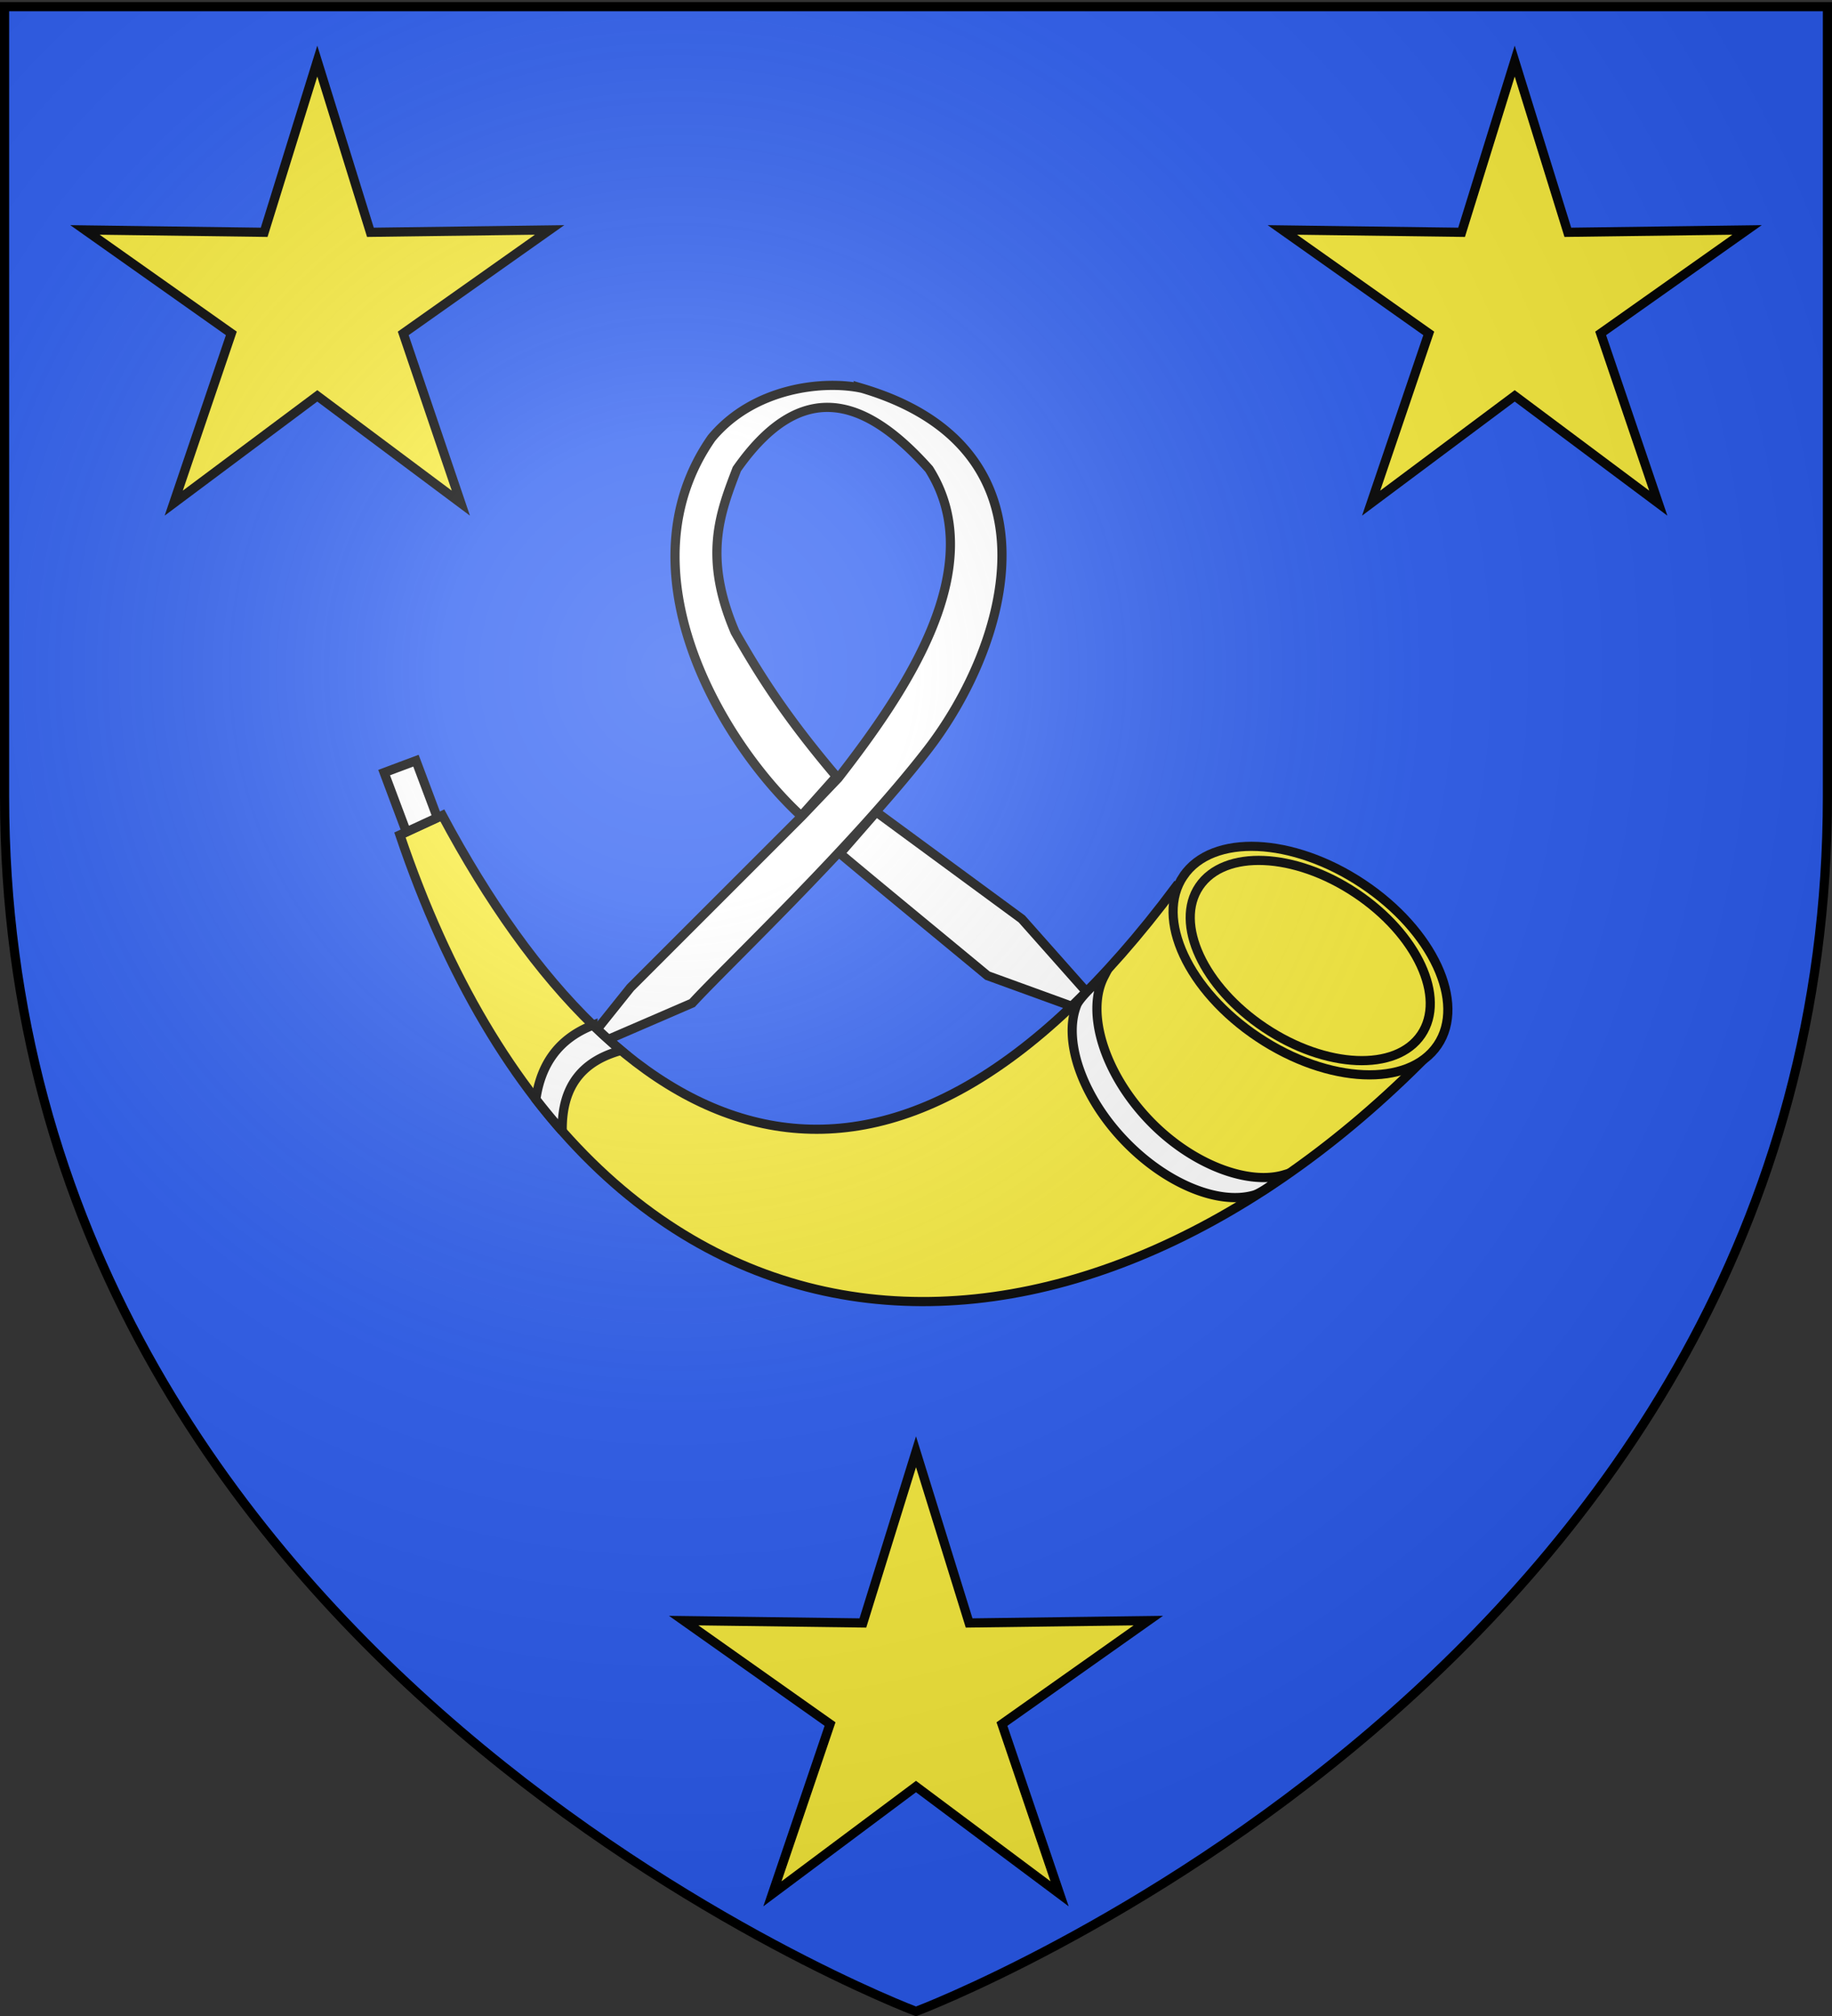
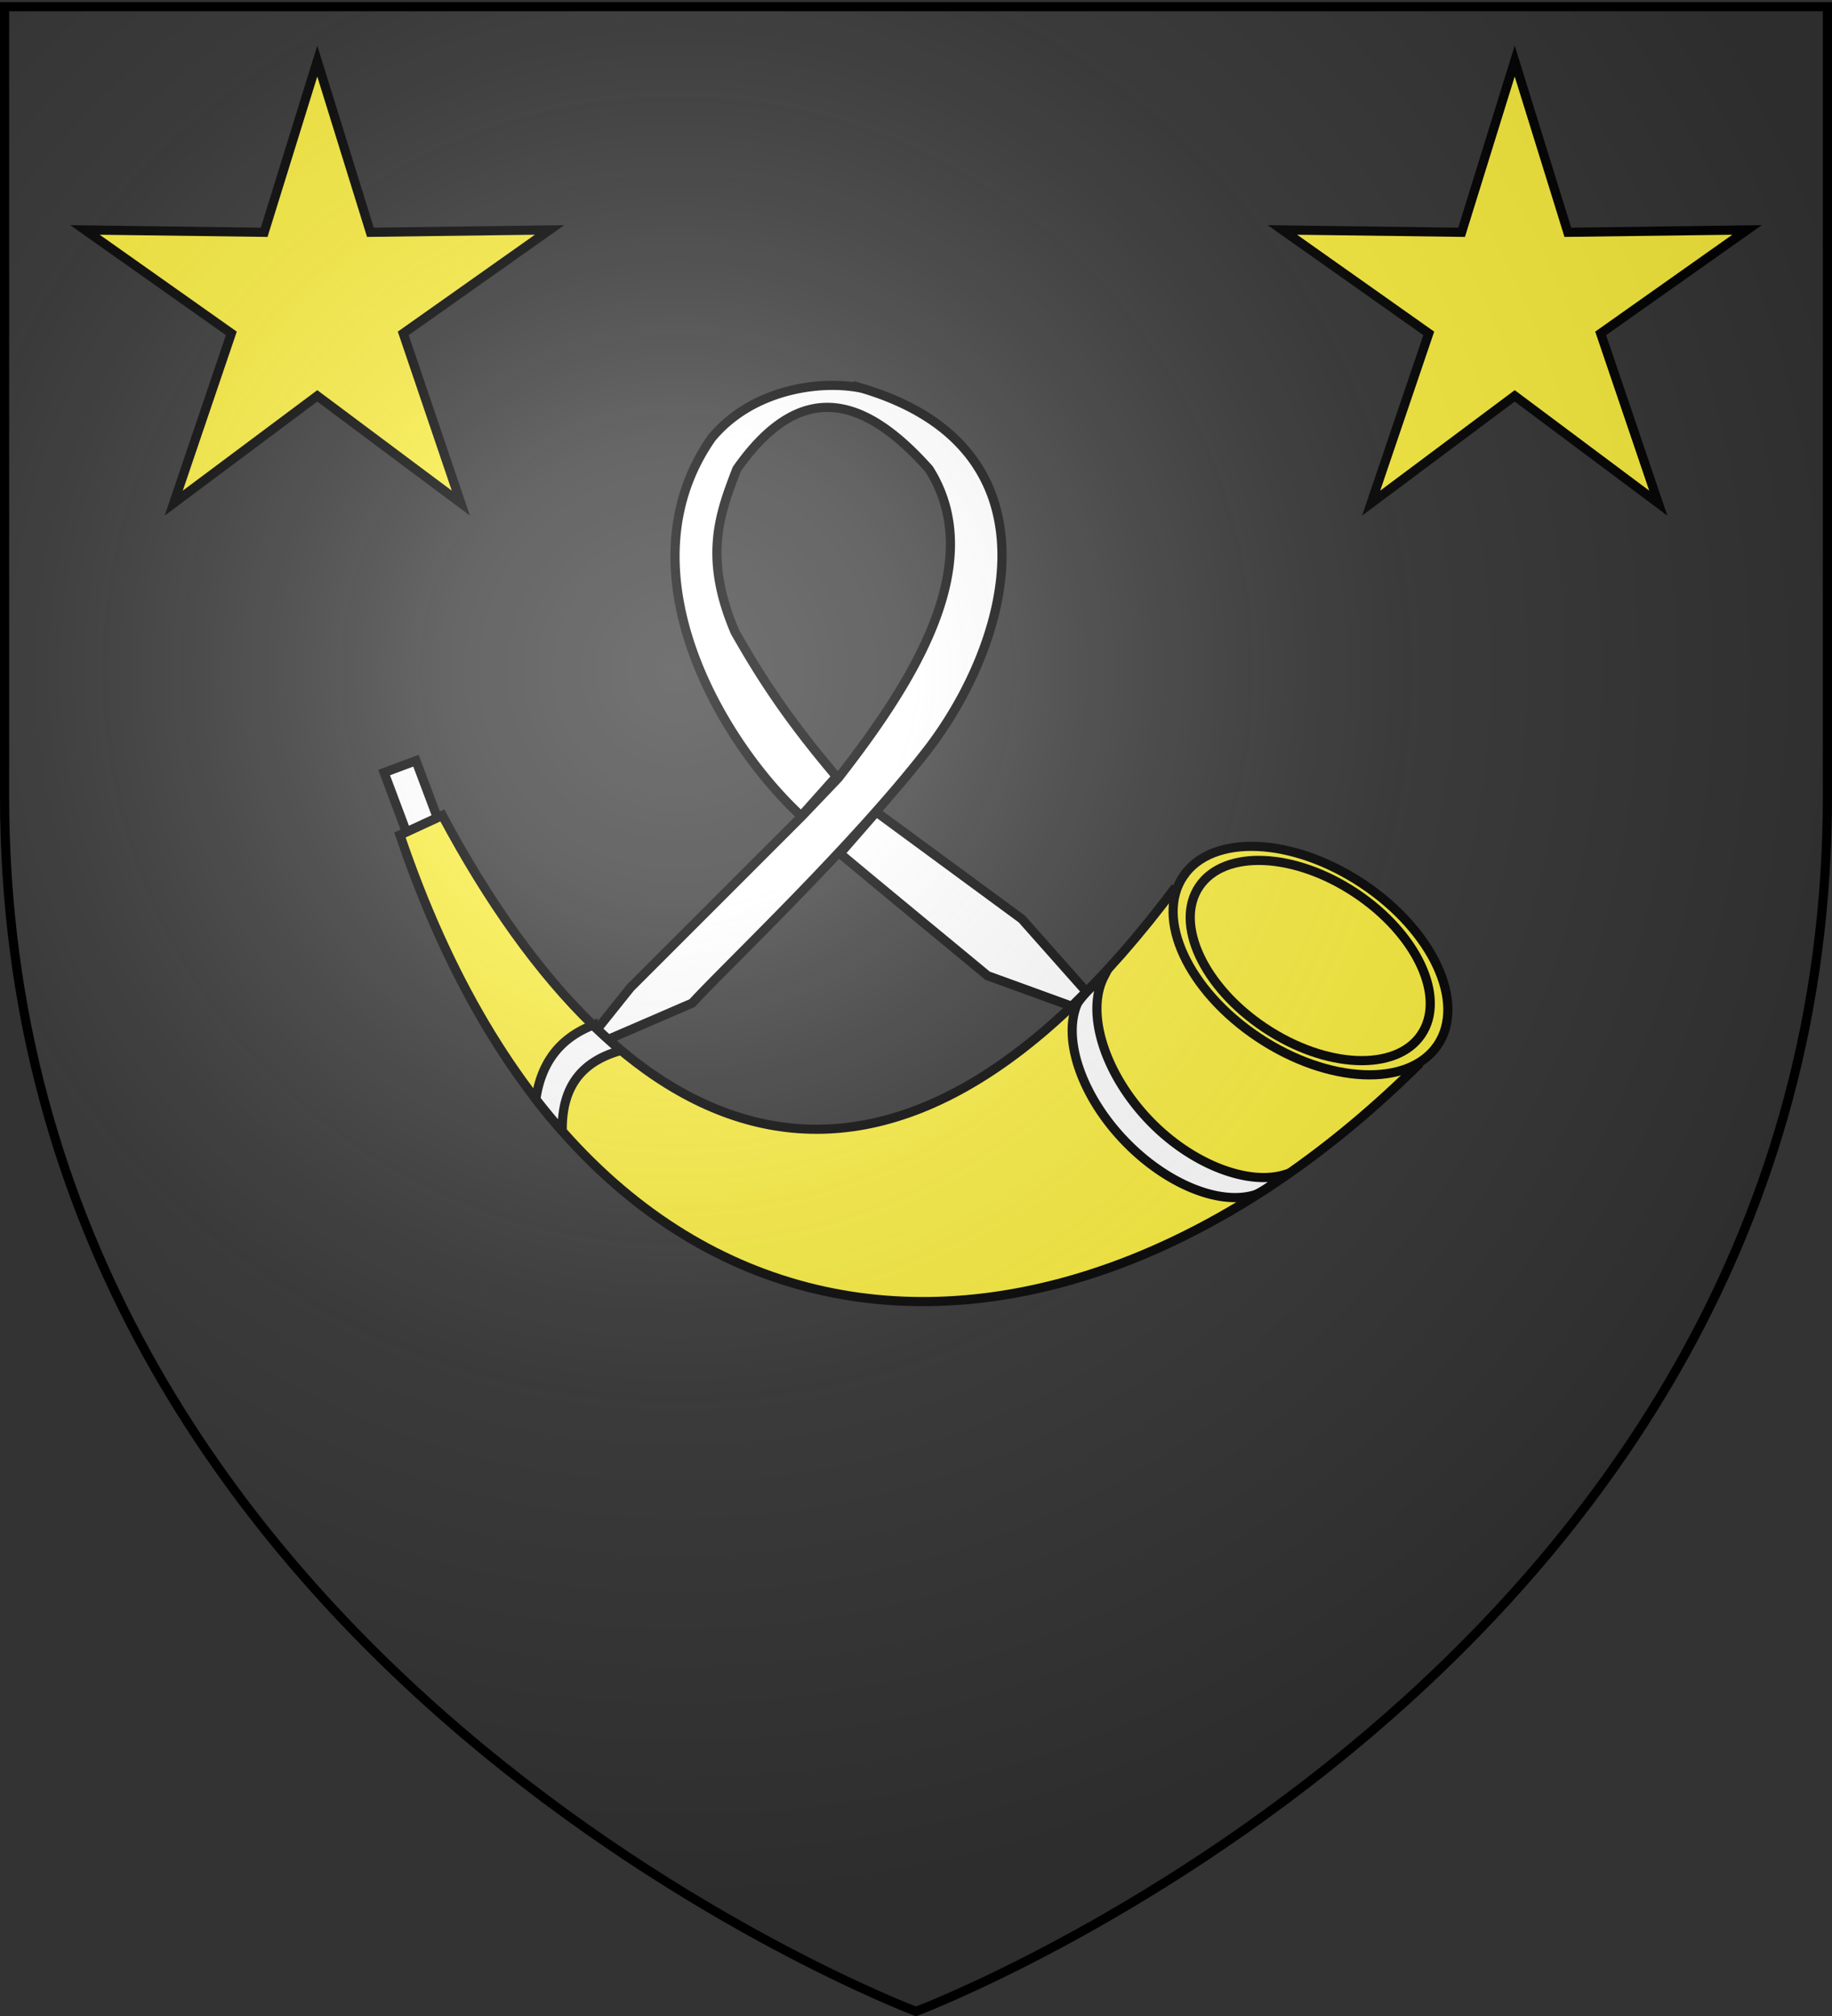
<svg xmlns="http://www.w3.org/2000/svg" xmlns:xlink="http://www.w3.org/1999/xlink" width="600" height="660" version="1.0">
  <rect width="100%" height="100%" fill="#333333" stroke="none" />
  <desc>Flag of Canton of Valais (Wallis)</desc>
  <defs>
    <radialGradient xlink:href="#b" id="c" cx="221.445" cy="226.331" r="300" fx="221.445" fy="226.331" gradientTransform="matrix(1.353 0 0 1.349 -77.63 -85.747)" gradientUnits="userSpaceOnUse" />
    <linearGradient id="b">
      <stop offset="0" style="stop-color:white;stop-opacity:.314" />
      <stop offset=".19" style="stop-color:white;stop-opacity:.251" />
      <stop offset=".6" style="stop-color:#6b6b6b;stop-opacity:.125" />
      <stop offset="1" style="stop-color:black;stop-opacity:.125" />
    </linearGradient>
  </defs>
  <g style="display:inline">
-     <path d="M300 658.5s298.5-112.32 298.5-397.772V2.176H1.5v258.552C1.5 546.18 300 658.5 300 658.5" style="fill:#2b5df2;fill-opacity:1;fill-rule:evenodd;stroke:none;stroke-width:1px;stroke-linecap:butt;stroke-linejoin:miter;stroke-opacity:1" />
-   </g>
+     </g>
  <g style="display:inline">
-     <path d="M390.296 290.418c-94.5 126.438-180.045 88.985-240.15-23.481l-13.875 6.404c63.606 187.967 218.561 189.67 334.074 74.713z" style="fill:#fcef3c;fill-opacity:1;fill-rule:evenodd;stroke:#000;stroke-width:3;stroke-linecap:butt;stroke-linejoin:miter;stroke-miterlimit:4;stroke-dasharray:none;stroke-opacity:1" transform="translate(-5.29)" />
+     <path d="M390.296 290.418c-94.5 126.438-180.045 88.985-240.15-23.481l-13.875 6.404c63.606 187.967 218.561 189.67 334.074 74.713" style="fill:#fcef3c;fill-opacity:1;fill-rule:evenodd;stroke:#000;stroke-width:3;stroke-linecap:butt;stroke-linejoin:miter;stroke-miterlimit:4;stroke-dasharray:none;stroke-opacity:1" transform="translate(-5.29)" />
    <path d="M392.87 286.798c-9.433 13.89 1.554 37.548 24.54 52.84 22.986 15.29 49.265 16.421 58.69 2.526 9.435-13.89-1.553-37.549-24.539-52.84-22.986-15.29-49.264-16.422-58.69-2.526z" style="fill:#fcef3c;fill-opacity:1;fill-rule:evenodd;stroke:#000;stroke-width:3;stroke-linejoin:miter;stroke-miterlimit:4;stroke-dasharray:none;stroke-opacity:1" transform="translate(-5.29)" />
    <path d="M398.056 290.199c-8.242 12.17 1.357 32.902 21.439 46.3 20.081 13.399 43.039 14.39 51.273 2.214 8.242-12.17-1.356-32.902-21.438-46.3-20.081-13.399-43.039-14.39-51.274-2.214z" style="fill:#fcef3c;fill-opacity:1;fill-rule:evenodd;stroke:#000;stroke-width:3;stroke-linejoin:miter;stroke-miterlimit:4;stroke-dasharray:none;stroke-opacity:1" transform="translate(-5.29)" />
    <path d="M366.829 319.792c-5.927 11.505-.062 31.275 14.644 46.761 13.846 14.58 32.475 21.634 44.429 18.032-.616.853-7.183 5.866-9.87 6.65-11.709 3.416-29.171-3.804-42.684-18.034-13.793-14.525-20.007-32.823-15.394-44.223.943-2.33 7.243-8.429 8.875-9.186zM199.513 335.607a164 164 0 0 0 9.195 8.278c-11.952 3.285-19.527 10.93-19.281 26.412a210 210 0 0 1-8.635-10.442c1.634-11.21 7.207-19.744 18.721-24.248z" style="fill:#fff;fill-opacity:1;fill-rule:evenodd;stroke:#000;stroke-width:3;stroke-linecap:butt;stroke-linejoin:miter;stroke-miterlimit:4;stroke-dasharray:none;stroke-opacity:1" transform="translate(-5.29)" />
    <path d="M287.666 127.132c66.567 19.777 48.408 83.506 21.242 118.565-24.336 31.407-65.714 70.483-76.92 82.702l-27.457 11.869a167 167 0 0 1-3.643-3.362l10.876-13.576 56.213-56.187 11.819-12.38c22.257-28.631 49.954-69.282 29.774-101.193-20.37-22.857-41.41-30.73-62.962 0-5.528 14.404-11.122 28.744-.56 53.386 7.883 13.813 16.463 27.539 33.187 47.246l-11.539 12.94c-26.542-24.506-59.403-80.581-29.378-123.709 13.867-16.717 36.974-19.024 49.348-16.3zm4.61 138.686 47.655 35.022 21.14 23.815c-1.611 1.625-3.208 3.23-4.813 4.763l-27.56-10.01c-10.471-8.697-37.82-31.163-48.291-39.989z" style="fill:#fff;fill-opacity:1;fill-rule:evenodd;stroke:#000;stroke-width:3;stroke-linecap:butt;stroke-linejoin:miter;stroke-miterlimit:4;stroke-dasharray:none;stroke-opacity:1" transform="translate(-5.29)" />
    <path d="m141.517 249.033 7.004 18.644-10.137 4.687-7.284-19.434z" style="fill:#fff;fill-opacity:1;fill-rule:evenodd;stroke:#000;stroke-width:3;stroke-linejoin:miter;stroke-miterlimit:4;stroke-dasharray:none;stroke-opacity:1" transform="translate(-5.29)" />
    <path d="m80-240 17.398 56.053 58.687-.774-47.934 33.868 18.872 55.574L80-130.4 32.977-95.279l18.872-55.574-47.934-33.868 58.687.774z" style="opacity:1;fill:#fcef3c;fill-opacity:1;fill-rule:nonzero;stroke:#000;stroke-width:3;stroke-linecap:round;stroke-linejoin:miter;stroke-miterlimit:4;stroke-dasharray:none;stroke-dashoffset:0;stroke-opacity:1" transform="translate(416.085 260)" />
    <path d="m80-240 17.398 56.053 58.687-.774-47.934 33.868 18.872 55.574L80-130.4 32.977-95.279l18.872-55.574-47.934-33.868 58.687.774z" style="opacity:1;fill:#fcef3c;fill-opacity:1;fill-rule:nonzero;stroke:#000;stroke-width:3;stroke-linecap:round;stroke-linejoin:miter;stroke-miterlimit:4;stroke-dasharray:none;stroke-dashoffset:0;stroke-opacity:1;display:inline" transform="translate(23.915 260)" />
-     <path d="m80-240 17.398 56.053 58.687-.774-47.934 33.868 18.872 55.574L80-130.4 32.977-95.279l18.872-55.574-47.934-33.868 58.687.774z" style="opacity:1;fill:#fcef3c;fill-opacity:1;fill-rule:nonzero;stroke:#000;stroke-width:3;stroke-linecap:round;stroke-linejoin:miter;stroke-miterlimit:4;stroke-dasharray:none;stroke-dashoffset:0;stroke-opacity:1;display:inline" transform="translate(220 715.279)" />
  </g>
  <g style="display:inline">
    <path d="M300 658.5s298.5-112.32 298.5-397.772V2.176H1.5v258.552C1.5 546.18 300 658.5 300 658.5" style="opacity:1;fill:url(#c);fill-opacity:1;fill-rule:evenodd;stroke:none;stroke-width:1px;stroke-linecap:butt;stroke-linejoin:miter;stroke-opacity:1" />
  </g>
  <g style="display:inline">
    <path d="M300 658.5S1.5 546.18 1.5 260.728V2.176h597v258.552C598.5 546.18 300 658.5 300 658.5z" style="opacity:1;fill:none;fill-opacity:1;fill-rule:evenodd;stroke:#000;stroke-width:3;stroke-linecap:butt;stroke-linejoin:miter;stroke-miterlimit:4;stroke-dasharray:none;stroke-opacity:1" />
  </g>
</svg>